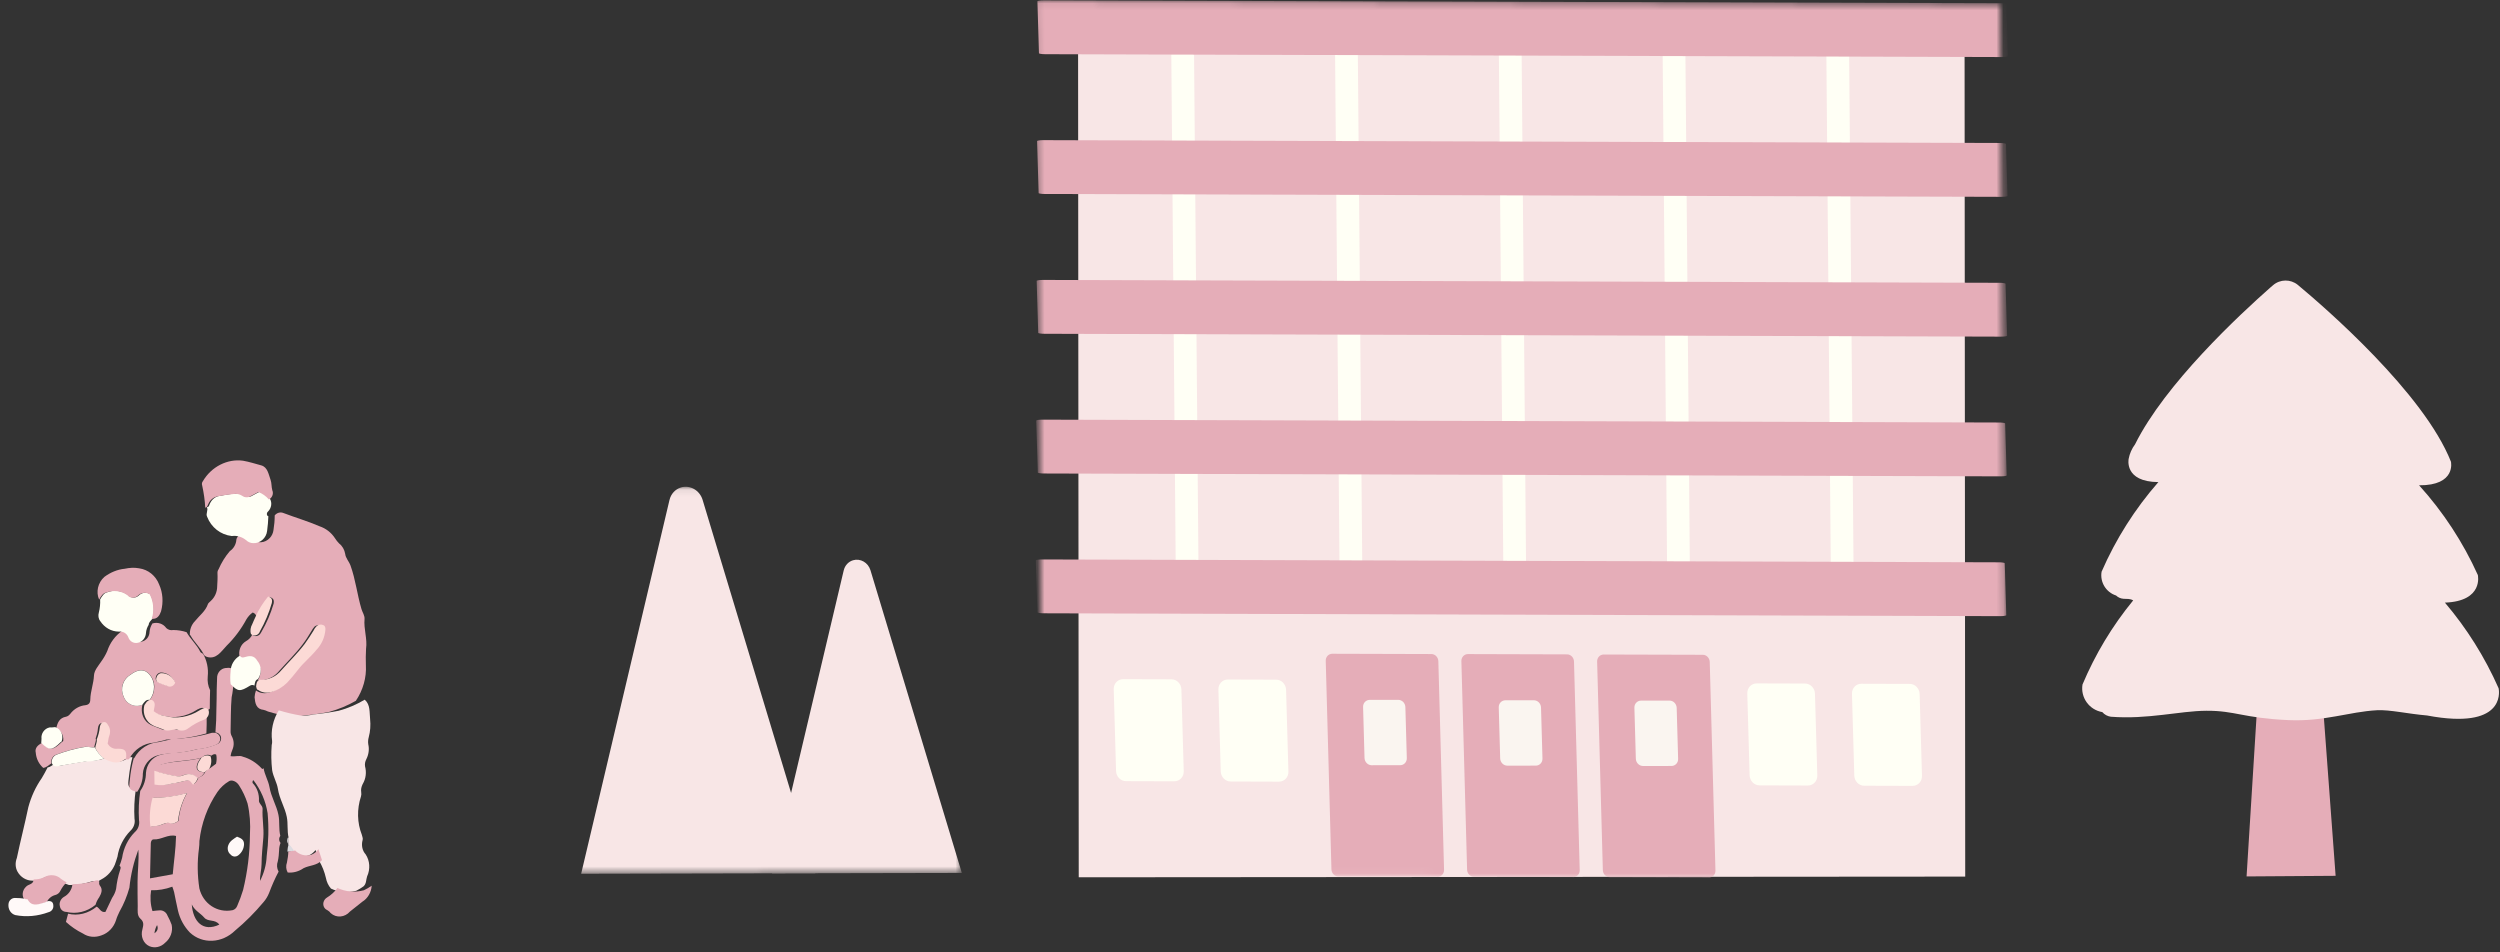
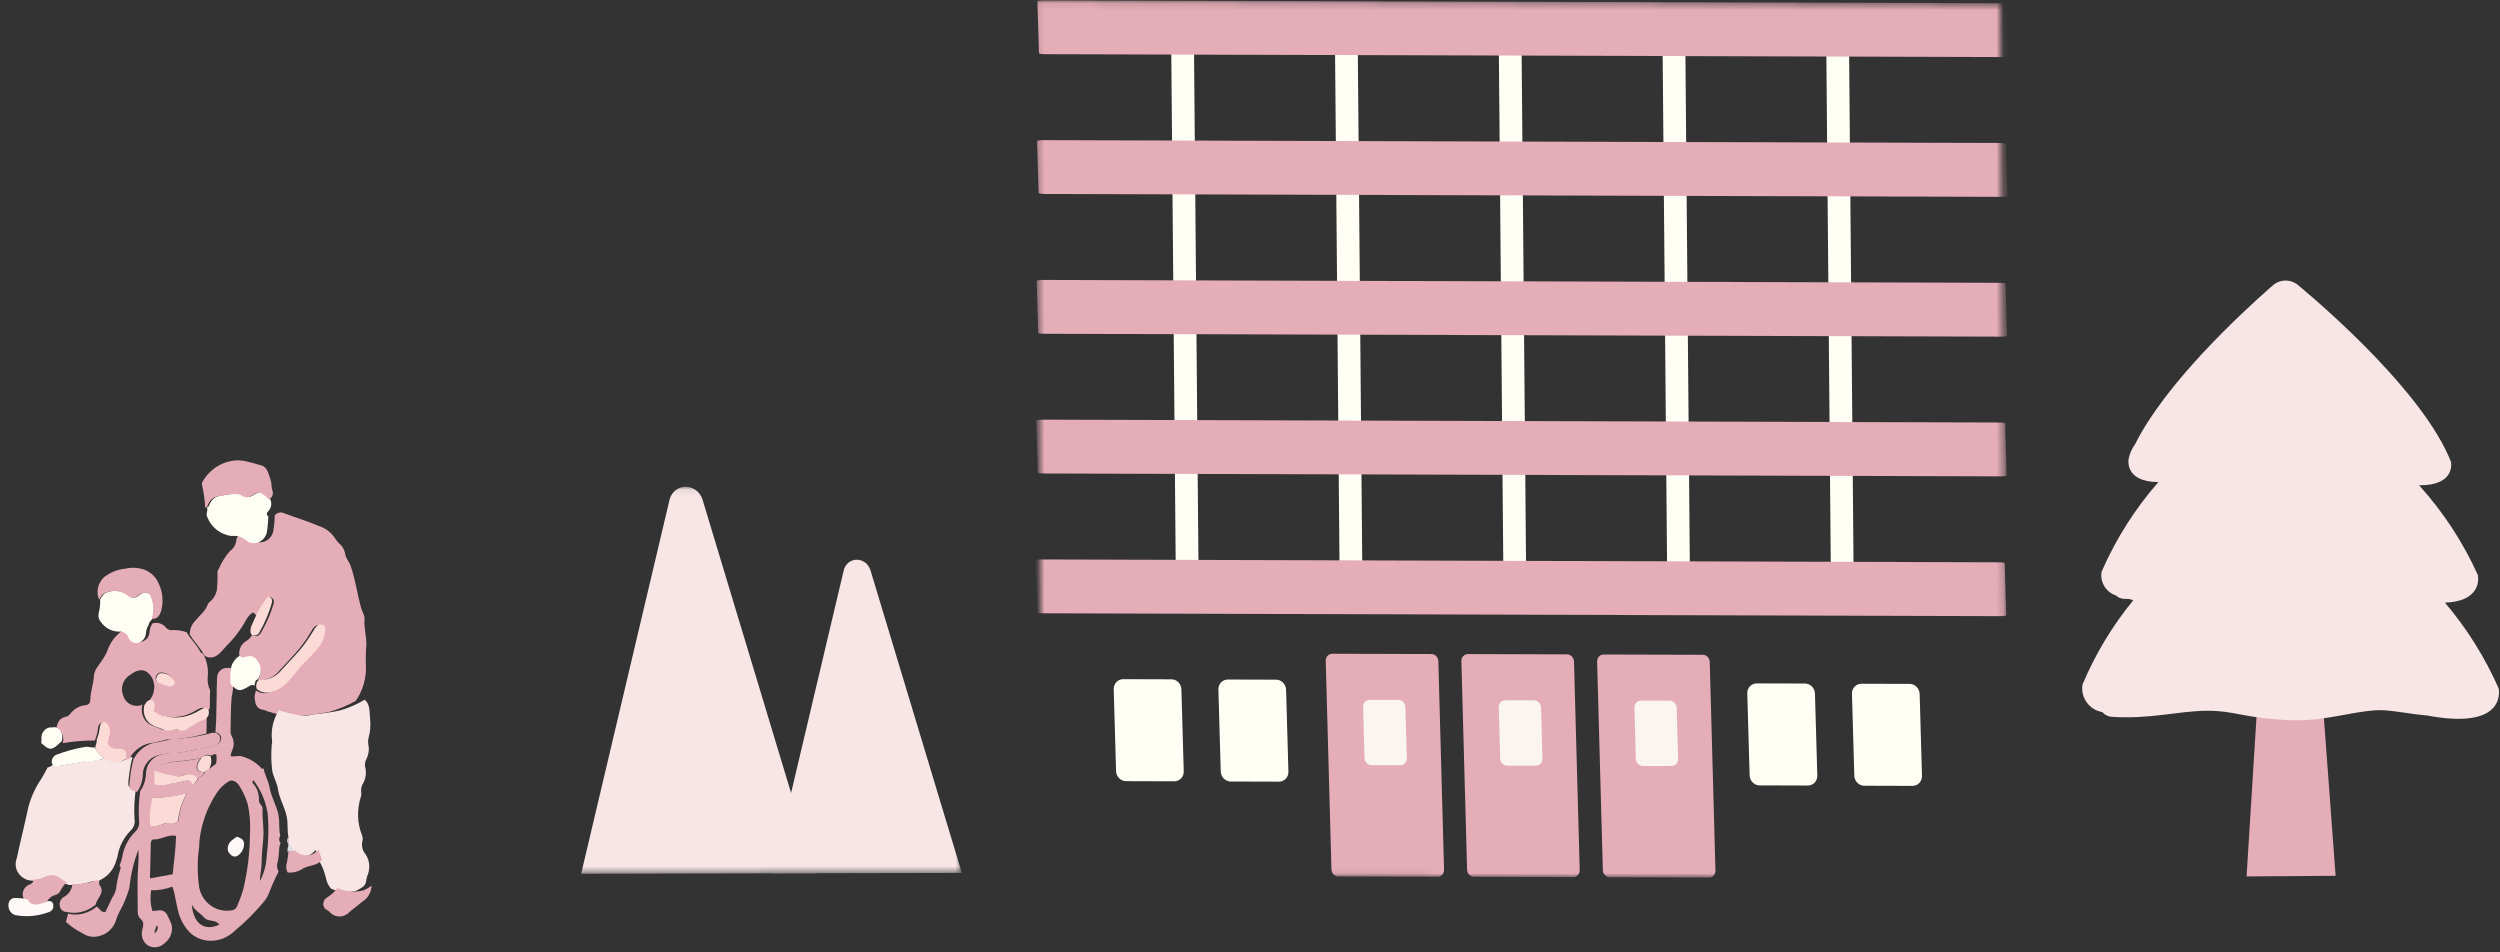
<svg xmlns="http://www.w3.org/2000/svg" width="365" height="139" viewBox="0 0 365 139" fill="none">
  <rect x="0" y="0" width="365" height="139" fill="#333333" stroke="none" />
-   <path d="M157.399 4.246L157.495 128.085L286.922 127.984L286.826 4.145L157.399 4.246Z" fill="#F8E6E6" />
  <path d="M171.002 7.094L171.673 84.688L174.995 84.659L174.324 7.065L171.002 7.094Z" fill="#FFFFF5" />
  <path d="M194.913 6.886L195.584 84.481L198.906 84.452L198.235 6.858L194.913 6.886Z" fill="#FFFFF5" />
  <path d="M218.825 6.679L219.496 84.273L222.818 84.244L222.148 6.65L218.825 6.679Z" fill="#FFFFF5" />
  <path d="M242.736 6.471L243.406 84.065L246.728 84.037L246.058 6.442L242.736 6.471Z" fill="#FFFFF5" />
  <path d="M266.634 6.263L267.305 83.857L270.627 83.829L269.956 6.235L266.634 6.263Z" fill="#FFFFF5" />
  <mask id="mask0_262_2284" style="mask-type:luminance" maskUnits="userSpaceOnUse" x="151" y="0" width="143" height="129">
    <path d="M151.099 0.069L152.247 127.783L293.176 128.245L292.027 0.531L151.099 0.069Z" fill="white" />
  </mask>
  <g mask="url(#mask0_262_2284)">
    <path d="M291.77 82.097L152.144 81.678C151.647 81.678 151.228 81.743 151.23 81.819L151.457 89.4C151.46 89.477 151.87 89.54 152.38 89.54L292.006 89.959C292.516 89.958 292.922 89.894 292.92 89.817L292.693 82.237C292.69 82.16 292.28 82.096 291.77 82.097Z" fill="#E5ADB8" />
    <path d="M291.831 61.686L152.204 61.268C151.707 61.268 151.288 61.332 151.291 61.409L151.518 68.99C151.52 69.066 151.931 69.13 152.441 69.13L292.067 69.548C292.577 69.548 292.983 69.484 292.98 69.407L292.753 61.826C292.751 61.75 292.341 61.686 291.831 61.686Z" fill="#E5ADB8" />
    <path d="M291.891 41.289L152.265 40.87C151.768 40.871 151.349 40.935 151.351 41.012L151.578 48.592C151.581 48.669 151.991 48.733 152.501 48.732L292.127 49.151C292.637 49.15 293.043 49.086 293.041 49.01L292.814 41.429C292.811 41.352 292.401 41.288 291.891 41.289Z" fill="#E5ADB8" />
    <path d="M291.952 20.879L152.326 20.46C151.828 20.46 151.409 20.525 151.412 20.601L151.639 28.182C151.641 28.259 152.052 28.322 152.562 28.322L292.188 28.74C292.698 28.74 293.104 28.676 293.101 28.599L292.875 21.019C292.872 20.942 292.462 20.878 291.952 20.879Z" fill="#E5ADB8" />
    <path d="M292 0.468L152.374 0.05C151.877 0.05 151.458 0.114 151.461 0.191L151.688 7.772C151.69 7.848 152.101 7.912 152.611 7.912L292.237 8.33C292.747 8.33 293.153 8.266 293.15 8.189L292.923 0.608C292.921 0.532 292.511 0.468 292 0.468Z" fill="#E5ADB8" />
    <path d="M209.875 128.008L195.4 127.967C194.857 127.967 194.408 127.495 194.391 126.934L193.557 96.482C193.539 95.908 193.971 95.448 194.514 95.448L208.989 95.49C209.531 95.489 209.98 95.961 209.998 96.535L210.832 126.987C210.85 127.561 210.418 128.021 209.875 128.021" fill="#E5ADB8" />
    <path d="M204.427 111.721L200.243 111.724C199.694 111.711 199.24 111.24 199.221 110.665L199.011 103.215C198.993 102.641 199.43 102.181 199.979 102.181L204.162 102.178C204.712 102.19 205.166 102.662 205.184 103.236L205.394 110.687C205.412 111.261 204.975 111.721 204.427 111.721Z" fill="#FAF5F0" />
    <path d="M229.68 128.057L215.205 128.015C214.662 128.016 214.214 127.544 214.196 126.983L213.362 96.53C213.344 95.956 213.776 95.497 214.319 95.496L228.794 95.538C229.337 95.538 229.786 96.009 229.804 96.584L230.638 127.036C230.655 127.61 230.223 128.069 229.681 128.07" fill="#E5ADB8" />
    <path d="M224.232 111.782L220.049 111.785C219.499 111.773 219.045 111.301 219.027 110.727L218.817 103.276C218.799 102.702 219.235 102.242 219.784 102.242L223.968 102.239C224.517 102.252 224.971 102.724 224.989 103.298L225.2 110.748C225.218 111.322 224.781 111.782 224.232 111.782Z" fill="#FAF5F0" />
    <path d="M249.499 128.118L235.024 128.076C234.481 128.077 234.032 127.605 234.015 127.044L233.181 96.591C233.163 96.017 233.595 95.558 234.138 95.558L248.613 95.599C249.155 95.599 249.604 96.07 249.622 96.645L250.456 127.097C250.474 127.671 250.042 128.13 249.499 128.131" fill="#E5ADB8" />
    <path d="M244.038 111.831L239.854 111.833C239.305 111.821 238.851 111.349 238.833 110.775L238.622 103.325C238.604 102.75 239.041 102.291 239.59 102.29L243.774 102.288C244.323 102.3 244.777 102.772 244.795 103.346L245.006 110.797C245.024 111.371 244.587 111.83 244.038 111.831Z" fill="#FAF5F0" />
    <path d="M171.455 114.069L164.396 114.048C163.614 114.048 162.97 113.385 162.945 112.569L162.604 100.628C162.579 99.811 163.193 99.16 163.975 99.16L171.034 99.18C171.816 99.18 172.46 99.843 172.485 100.659L172.826 112.601C172.852 113.417 172.237 114.068 171.455 114.069Z" fill="#FFFFF5" />
    <path d="M186.738 114.121L179.678 114.1C178.896 114.1 178.253 113.437 178.227 112.621L177.887 100.68C177.861 99.863 178.475 99.212 179.257 99.211L186.317 99.232C187.098 99.232 187.742 99.895 187.768 100.711L188.108 112.653C188.134 113.469 187.519 114.12 186.738 114.121Z" fill="#FFFFF5" />
    <path d="M263.955 114.686L256.896 114.665C256.114 114.665 255.47 114.002 255.445 113.186L255.104 101.245C255.079 100.428 255.693 99.777 256.475 99.777L263.534 99.797C264.316 99.797 264.96 100.46 264.985 101.276L265.326 113.218C265.352 114.034 264.737 114.685 263.955 114.686Z" fill="#FFFFF5" />
    <path d="M279.238 114.738L272.178 114.717C271.396 114.717 270.753 114.054 270.727 113.238L270.387 101.297C270.361 100.48 270.975 99.829 271.757 99.829L278.817 99.85C279.598 99.849 280.242 100.512 280.268 101.328L280.608 113.27C280.634 114.086 280.019 114.737 279.238 114.738Z" fill="#FFFFF5" />
  </g>
  <mask id="mask1_262_2284" style="mask-type:luminance" maskUnits="userSpaceOnUse" x="82" y="70" width="59" height="58">
    <path d="M139.635 70.959L82.999 71.071L83.804 127.553L140.441 127.441L139.635 70.959Z" fill="white" />
  </mask>
  <g mask="url(#mask1_262_2284)">
    <path d="M97.749 72.979L84.848 127.566L119.036 127.492L102.579 72.976C102.159 71.586 100.746 70.77 99.42 71.167C98.589 71.422 97.953 72.112 97.749 72.992" fill="#F8E6E6" />
    <path d="M123.185 83.267L112.724 127.506L140.428 127.449L127.091 83.265C126.751 82.13 125.612 81.48 124.539 81.799C123.864 82.004 123.346 82.566 123.186 83.28" fill="#F8E6E6" />
  </g>
  <path d="M341 127.869L328 127.959L330.613 86.01L337.888 85.959L341 127.869Z" fill="#E5ADB8" />
  <path d="M364.782 100.455C362.787 95.942 360.144 91.728 356.957 87.983C362.658 87.774 361.764 83.951 361.764 83.951C359.6 79.165 356.711 74.743 353.187 70.854C358.641 70.893 357.838 67.408 357.838 67.408C353.861 57.367 339.428 44.882 335.554 41.657C335.554 41.657 335.515 41.618 335.477 41.592C334.427 40.733 332.898 40.746 331.862 41.644C331.693 41.787 331.564 41.904 331.525 41.93C326.939 45.974 316.108 56.041 311.716 64.872C311.249 65.496 310.926 66.224 310.783 66.992C310.783 66.992 310.058 70.347 315.123 70.386C311.703 74.288 308.904 78.71 306.832 83.47C306.572 84.991 307.479 86.474 308.943 86.942C309.241 87.228 309.63 87.397 310.045 87.423L310.744 87.449C310.99 87.462 311.224 87.527 311.444 87.657C308.399 91.377 305.912 95.5 304.046 99.935C303.735 101.846 305.031 103.641 306.935 103.966C307.259 104.343 307.713 104.578 308.192 104.643C313.607 105.059 318.194 103.797 322.119 103.771C326.356 103.745 327.47 104.838 334.116 105.137C339.363 105.371 342.952 103.914 347.059 103.693C348.937 103.602 351.477 104.213 354.353 104.461C355.066 104.591 355.752 104.708 356.426 104.786C366.091 105.956 364.795 100.481 364.795 100.481" fill="#F8E6E6" />
  <path d="M27.719 92.735C27.669 91.968 27.933 91.227 28.479 90.667C29.111 89.877 30.002 89.242 30.358 88.195C30.418 88.016 30.644 87.89 30.775 87.737C31.368 87.202 31.708 86.411 31.708 85.619C31.747 84.98 31.786 84.341 31.753 83.702C31.741 83.497 31.778 83.293 31.91 83.115C32.335 82.145 32.876 81.252 33.557 80.463C34.116 80.082 34.47 79.469 34.512 78.779C34.525 78.575 34.733 78.346 34.843 78.142C35.555 78.042 36.272 78.25 36.83 78.687C37.517 79.38 38.664 79.333 39.394 78.544C39.68 78.238 39.876 77.83 39.927 77.395C40.043 76.68 40.111 75.965 40.107 75.249C40.422 74.867 40.918 74.715 41.37 74.896C43.129 75.568 44.923 76.087 46.654 76.835C47.584 77.145 48.373 77.762 48.907 78.582C49.084 78.864 49.288 79.121 49.517 79.352C49.982 79.711 50.289 80.249 50.398 80.863C50.458 81.477 50.941 81.939 51.17 82.554C51.92 84.627 52.15 86.827 52.776 88.925C52.916 89.412 53.255 89.847 53.224 90.359C53.084 91.841 53.655 93.249 53.443 94.731C53.394 95.523 53.394 96.316 53.419 97.108C53.526 98.923 53 100.762 51.956 102.317C50.72 103.028 49.422 103.559 48.06 103.937C46.779 104.188 45.503 104.361 44.23 104.484C43.661 104.635 43.074 104.684 42.492 104.656C41.335 104.472 40.207 104.212 39.108 103.875C38.919 103.772 38.705 103.695 38.489 103.643C37.401 103.536 37.258 102.692 37.167 101.797C37.187 101.464 37.256 101.132 37.374 100.801C37.932 101.212 38.656 101.317 39.352 101.09C40.194 100.838 40.953 100.381 41.6 99.744C42.147 99.158 42.645 98.573 43.122 97.935C43.919 96.839 44.993 96 45.86 94.956C46.59 94.166 47.068 93.12 47.158 92.047C47.175 91.766 47.145 91.459 46.859 91.355C46.552 91.201 46.183 91.276 45.927 91.479C45.744 91.683 45.584 91.912 45.447 92.168C45.041 92.831 44.661 93.468 44.186 94.08C43.152 95.456 41.937 96.627 40.812 97.9C40.021 98.894 38.821 99.426 37.635 99.319C38.196 98.503 38.166 97.404 37.553 96.686C37.048 95.789 36.333 95.939 35.615 96.141C35.365 96.242 35.104 96.139 34.996 95.909C34.757 95.038 35.133 94.069 35.916 93.612C36.293 93.409 36.63 93.078 36.825 92.669C37.147 92.978 37.661 92.928 37.975 92.572C38.054 92.47 38.109 92.368 38.164 92.266C38.925 90.965 39.521 89.587 39.95 88.132C40.061 87.519 39.853 87.339 39.377 87.158C38.593 88.05 37.946 89.07 37.467 90.141C37.438 89.809 37.212 89.527 36.902 89.423C36.522 89.677 36.208 90.034 35.964 90.442C35.195 91.87 34.215 93.17 33.075 94.29C32.295 95.105 31.562 96.355 30.154 95.889C30.037 95.812 29.823 95.734 29.782 95.606C29.264 94.53 28.361 93.785 27.792 92.735" fill="#E5ADB8" />
  <path d="M40.682 127.246C40.137 128.264 39.687 129.309 39.284 130.379C39.086 130.864 38.816 131.322 38.479 131.703C37.203 133.23 35.813 134.628 34.312 135.872C32.412 137.728 29.553 137.87 27.724 136.152C26.883 135.281 26.273 134.181 25.986 132.954C25.774 132.06 25.611 131.166 25.424 130.272C25.367 130.016 25.261 129.761 25.159 129.454C24.146 129.833 23.096 130.007 22.059 129.977C21.901 130.998 21.958 132.045 22.261 133.016C22.577 132.991 22.895 132.916 23.209 132.917C23.745 132.843 24.258 133.151 24.445 133.663C24.684 134.098 24.898 134.558 25.063 135.018C25.27 135.989 24.894 137.008 24.107 137.643C23.488 138.279 22.582 138.479 21.805 138.144C20.912 137.732 20.493 136.684 20.796 135.664C20.956 135.027 21.03 134.593 20.503 134.132C19.975 133.67 20.118 132.905 20.107 132.292C20.081 131.118 20.082 129.918 20.082 128.719C20.082 127.136 20.321 125.58 20.197 124.048C19.533 125.832 19.08 127.719 18.893 129.607C18.553 130.831 18.071 132.003 17.449 133.098C17.255 133.506 17.061 133.913 16.938 134.347C16.609 135.392 15.809 136.231 14.823 136.559C13.908 136.912 12.898 136.832 12.109 136.293C11.218 135.855 10.382 135.29 9.627 134.598L9.941 133.399C11.369 133.763 12.915 133.36 14.111 132.37C14.556 132.601 14.709 133.266 15.393 133.141C15.699 132.478 16.03 131.791 16.362 131.103C16.628 130.696 16.848 130.263 16.95 129.778C17.054 128.86 17.23 127.941 17.526 127.049C17.588 126.82 17.723 126.591 17.444 126.411C17.588 126.028 17.732 125.646 17.829 125.238C18.035 123.835 18.671 122.511 19.675 121.494C20.184 121.062 20.419 120.374 20.291 119.709C20.207 118.305 20.269 116.876 20.475 115.473C21.029 114.71 21.304 113.766 21.311 112.848C21.384 111.648 22.172 110.605 23.281 110.252C23.895 110.076 24.505 109.976 25.112 109.928C26.419 109.882 27.712 109.683 28.99 109.331C29.936 109.258 30.845 109.007 31.738 108.627C32.16 108.45 32.382 107.966 32.239 107.532C32.22 107.455 32.178 107.353 32.108 107.302C31.953 107.071 31.72 106.943 31.454 106.942C31.551 105.742 31.598 104.568 31.598 103.369C31.628 102.476 31.634 101.582 31.64 100.689C31.673 100.153 31.658 99.591 31.692 99.03C31.666 98.264 32.214 97.603 32.943 97.529C32.967 97.529 33.016 97.529 33.04 97.53C33.407 97.454 33.764 97.532 34.069 97.687C34.008 98.299 33.993 98.937 34.077 99.55C34.056 100.29 33.985 101.056 33.82 101.795C33.672 103.428 33.718 105.062 33.667 106.695C33.65 106.976 33.706 107.257 33.837 107.487C34.163 108.076 34.217 108.791 33.935 109.453C33.795 109.759 33.703 110.09 33.66 110.396C34.304 110.527 34.927 110.223 35.467 110.48C36.488 110.765 37.419 111.356 38.168 112.15C38.257 112.278 38.35 112.33 38.482 112.152C38.64 113.122 39.169 113.967 39.332 114.861C39.579 116.368 40.376 117.571 40.653 118.976C40.86 119.946 40.672 121.043 40.926 122.04C40.69 122.345 40.71 122.805 40.961 123.061C40.818 123.418 40.746 123.8 40.749 124.157C40.716 124.693 40.684 125.229 40.555 125.765C40.38 126.249 40.42 126.785 40.66 127.22M30.578 112.222L31.539 111.511C31.638 111.077 31.666 110.618 31.571 110.184C31.292 110.004 31.064 110.182 30.837 110.334C30.394 110.077 29.831 110.202 29.468 110.609C27.55 111.163 25.554 111.002 23.633 111.606C23.091 111.783 22.911 111.961 22.903 112.497C22.911 113.16 22.919 113.824 22.928 114.462C23.716 114.618 24.516 114.571 25.303 114.344C26.105 114.271 26.895 113.993 27.701 113.843C27.985 113.947 28.111 114.254 28.316 114.459C28.62 114.23 28.857 113.899 28.977 113.517C29.442 113.417 29.826 113.061 30.023 112.602C30.179 112.424 30.406 112.272 30.629 112.171M36.491 121.868C36.586 120.312 36.485 118.78 36.14 117.298C35.835 116.352 35.429 115.483 34.899 114.664C34.526 114.05 33.792 113.792 33.413 114.071C32.762 114.451 32.198 114.985 31.748 115.621C30.29 117.759 29.391 120.231 29.115 122.783C29.118 123.14 29.095 123.523 29.049 123.88C28.786 125.819 28.812 127.784 29.106 129.7C29.646 131.948 31.736 133.335 33.962 132.885C34.257 132.809 34.512 132.581 34.627 132.275C34.964 131.51 35.253 130.72 35.494 129.93C36.139 127.278 36.473 124.548 36.492 121.843M25.705 122.054C24.564 121.743 23.544 122.632 22.413 122.551C22.172 122.55 22.034 122.831 22.018 123.086L21.899 128.241L25.221 127.642C25.379 125.831 25.66 123.994 25.703 122.08M27.342 115.782C25.718 116.26 24.061 116.509 22.395 116.476C22.022 117.853 21.913 119.257 22.095 120.636C22.505 120.637 22.919 120.588 23.336 120.488C23.877 120.337 24.405 119.981 24.95 120.162C25.4 120.317 25.679 120.089 26.055 119.861C26.192 118.406 26.615 117.004 27.345 115.731M36.923 113.958C36.923 113.958 36.867 114.085 36.864 114.136C36.859 114.213 36.856 114.264 36.9 114.34C37.536 115.007 37.865 115.952 37.806 116.922C37.794 117.126 37.974 117.331 38.107 117.536C38.242 117.69 38.328 117.869 38.34 118.073C38.253 119.502 38.558 120.856 38.447 122.285C38.344 123.586 38.192 124.887 38.187 126.163C38.186 126.98 37.919 127.796 37.966 128.613C38.541 127.492 38.881 126.268 38.933 125.018C39.205 122.926 39.261 120.808 39.073 118.739C38.795 116.952 38.072 115.315 37.021 113.932C37.021 113.932 36.973 113.932 36.949 113.932M32 134.97C31.42 134.176 30.377 134.631 29.814 133.965C29.25 133.299 28.448 132.99 27.998 132.044C28.183 134.571 29.635 136.109 32.022 134.995M22.548 136.258C23.001 135.954 23.13 135.555 22.934 135.06C22.72 135.417 22.597 135.85 22.548 136.258Z" fill="#E5ADB8" />
  <path d="M42.141 122.325C41.893 121.305 42.075 120.237 41.871 119.268C41.598 117.867 40.793 116.641 40.572 115.164C40.435 114.272 39.893 113.404 39.736 112.461C39.594 111.238 39.572 110.016 39.67 108.769C39.729 108.566 39.74 108.387 39.728 108.184C39.51 106.655 39.866 105.052 40.705 103.706C41.777 104.042 42.9 104.301 44.005 104.484C44.573 104.512 45.145 104.463 45.723 104.313C46.964 104.19 48.208 104.017 49.457 103.768C50.783 103.417 52.05 102.862 53.254 102.154C54.088 102.896 53.928 103.99 54.036 104.983C54.125 105.875 54.072 106.766 53.83 107.656C53.739 107.987 53.718 108.343 53.769 108.674C53.939 109.413 53.823 110.177 53.474 110.863C53.313 111.168 53.245 111.524 53.295 111.88C53.528 112.747 53.425 113.689 52.951 114.476C52.762 114.857 52.667 115.264 52.738 115.672C52.773 115.876 52.761 116.079 52.702 116.283C52.093 118.139 52.142 120.125 52.822 121.859C52.878 122.114 53.026 122.42 52.941 122.649C52.73 123.412 52.897 124.202 53.387 124.739C53.997 125.658 54.09 126.881 53.6 127.948C53.429 128.431 53.514 128.992 53.087 129.397C52.74 129.65 52.37 129.878 52.004 130.055C50.751 130.381 49.452 130.273 48.322 129.734C47.944 129.3 47.691 128.764 47.583 128.178C47.375 127.286 47.045 126.444 46.593 125.679L46.069 124.098C45.811 124.453 45.462 124.732 45.048 124.908C44.252 125.134 43.412 124.902 42.853 124.314C42.637 123.956 42.372 123.624 42.106 123.318C42.102 122.987 42.075 122.63 42.071 122.299" fill="#F8E6E6" />
  <path d="M19.824 115.289C19.616 116.695 19.552 118.127 19.636 119.533C19.768 120.173 19.53 120.863 19.015 121.321C18.026 122.34 17.359 123.667 17.151 125.073C17.052 125.482 16.883 125.865 16.762 126.248C16.364 127.167 15.683 127.931 14.802 128.388C14.523 128.566 14.221 128.718 13.919 128.87C13.744 128.537 13.492 128.664 13.22 128.739C12.2 129.068 11.141 129.242 10.07 129.213L9.45 128.98C9.165 128.851 8.884 128.671 8.627 128.491C7.957 127.874 6.987 127.794 6.177 128.276C5.724 128.504 5.23 128.605 4.72 128.577C3.818 128.573 2.996 128.059 2.557 127.264C2.228 126.675 2.2 125.933 2.46 125.269C2.978 122.79 3.617 120.338 4.134 117.859C4.545 116.327 5.194 114.897 6.103 113.597C6.427 113.087 6.679 112.551 6.954 112.04C7.421 111.991 7.737 111.609 8.141 111.38C8.446 111.97 8.972 111.741 9.44 111.667C10.575 111.441 11.682 111.292 12.816 111.092C13.717 111.096 14.653 110.946 15.525 110.643C15.903 110.849 16.283 111.004 16.691 111.108C17.41 111.315 18.178 111.114 18.749 110.554L19.334 110.556C19.079 111.527 18.922 112.498 18.812 113.495C18.632 114.849 18.669 115.029 19.847 115.315" fill="#F8E6E6" />
  <path d="M18.787 110.877L18.197 110.875C18.288 109.798 18.086 109.49 16.956 109.485C16.335 109.585 15.739 109.275 15.455 108.71C15.574 108.377 15.55 107.967 15.694 107.634C15.899 107.097 15.837 106.507 15.545 106.07C15.369 105.736 15.188 105.479 14.788 105.58C14.438 105.681 14.343 106.014 14.3 106.321C14.262 106.936 14.078 107.525 13.845 108.114C12.271 108.108 10.715 108.229 9.149 108.505C9.451 107.609 9.016 106.684 8.196 106.425C8.373 105.554 8.641 104.811 9.659 104.636C9.884 104.586 10.09 104.433 10.25 104.228C10.812 103.487 11.627 103.029 12.492 102.955C12.989 102.88 13.177 102.625 13.184 102.112C13.208 100.933 13.671 99.807 13.721 98.602C13.767 97.859 14.374 97.194 14.78 96.581C15.13 96.095 15.432 95.584 15.662 95.046C16.056 93.843 16.834 92.795 17.862 92.081C18.481 92.007 19.026 92.342 19.261 92.907C19.47 93.498 20.064 93.833 20.664 93.682C21.311 93.556 21.814 92.969 21.832 92.276C21.859 91.841 22.009 91.406 22.254 91.022C23.031 90.794 23.826 91.054 24.278 91.697C24.557 91.954 24.919 92.058 25.293 91.983C25.956 91.986 26.613 92.091 27.24 92.298C27.815 93.326 28.726 94.099 29.249 95.178C29.315 95.306 29.509 95.359 29.65 95.462C30.204 96.438 30.452 97.593 30.331 98.746C30.262 99.463 30.367 100.156 30.673 100.773C30.642 101.67 30.635 102.567 30.629 103.464C30.297 103.668 30.125 104.052 30.175 104.437C30.195 105.309 30.164 106.206 30.135 107.077C28.207 107.634 26.246 107.933 24.277 107.977C24.179 107.976 24.1 108.053 24 108.078C23.476 108.204 22.954 108.305 22.43 108.431C20.973 108.527 19.641 109.394 18.893 110.749C18.89 110.801 18.788 110.851 18.738 110.877M20.808 102.861C20.588 103.629 20.709 104.45 21.138 105.067C21.746 105.967 22.748 106.073 23.632 106.487C24.301 106.797 25.024 106.236 25.647 106.495C26.103 106.677 26.65 106.576 27.062 106.27C27.759 105.735 28.548 105.302 29.378 104.998C29.86 104.769 30.14 104.206 30 103.693C29.739 103.153 29.283 103.357 28.878 103.56C28.827 103.585 28.751 103.611 28.699 103.662C27.162 104.655 25.325 104.956 23.659 104.462C23.098 104.383 22.572 104.15 22.127 103.789C22.165 103.174 22.523 102.56 21.883 102.173C22.766 101.023 22.743 99.407 21.795 98.429C21.13 97.658 20.173 97.628 19.012 98.521C17.94 99.157 17.511 100.514 18.008 101.619C18.402 102.8 19.645 103.369 20.782 102.886M25.484 99.598C25.17 98.725 24.367 98.183 23.458 98.18C23.111 98.23 22.825 98.485 22.753 98.844C22.66 99.151 22.787 99.485 23.076 99.588C23.483 99.769 23.915 99.925 24.35 100.055C24.706 100.261 25.207 100.11 25.429 99.7C25.432 99.649 25.484 99.598 25.486 99.572" fill="#E5ADB8" />
  <path d="M39.181 75.356C39.161 76.074 39.092 76.793 38.998 77.512C38.883 78.564 37.969 79.356 36.961 79.301C36.541 79.299 36.159 79.092 35.856 78.808C35.291 78.37 34.588 78.161 33.842 78.261C32.199 78.075 30.835 76.991 30.24 75.448C29.999 74.959 30.447 74.499 30.203 74.061C30.576 74.011 30.549 73.652 30.685 73.447C30.967 72.883 31.486 72.474 32.084 72.4C32.833 72.249 33.557 72.123 34.325 72.075C34.774 72 35.214 72.078 35.568 72.337C35.945 72.621 36.463 72.623 36.876 72.342C37.232 72.164 37.59 71.96 37.922 71.781C38.5 72.015 39.045 72.376 39.435 72.866C39.745 73.432 39.625 74.176 39.15 74.662C38.969 74.79 38.902 75.072 39.015 75.252C39.036 75.303 39.084 75.329 39.132 75.355" fill="#FFFFF5" />
  <path d="M21.732 91.183C21.487 91.566 21.339 91.976 21.311 92.437C21.268 93.128 20.79 93.715 20.144 93.841C19.546 93.992 18.953 93.657 18.744 93.067C18.535 92.477 17.967 92.141 17.349 92.216C16.245 92.211 15.251 91.618 14.645 90.693C14.371 90.359 14.303 89.872 14.428 89.437C14.591 88.797 14.655 88.157 14.621 87.517C14.868 87.082 15.194 86.571 15.592 86.496C16.649 86.065 17.817 86.223 18.71 86.867C19.074 87.33 19.758 87.384 20.225 86.976C20.697 86.491 21.439 86.391 21.955 86.778C22.502 87.856 22.619 89.137 22.25 90.34C22.036 90.621 21.729 90.824 21.704 91.234" fill="#FFFFF5" />
  <path d="M39.252 72.921C38.836 72.43 38.312 72.068 37.731 71.834C37.397 72.013 37.036 72.217 36.678 72.396C36.263 72.678 35.742 72.675 35.362 72.391C35.004 72.157 34.564 72.052 34.112 72.128C33.363 72.202 32.611 72.302 31.857 72.454C31.257 72.529 30.709 72.939 30.451 73.504C30.314 73.71 30.316 74.07 29.965 74.12C29.909 73.038 29.753 71.956 29.521 70.899C29.436 70.667 29.477 70.409 29.637 70.23C30.86 68.148 33.195 66.947 35.484 67.265C36.393 67.423 37.269 67.71 38.148 67.946C39.075 68.207 39.209 69.238 39.505 70.063C39.675 70.528 39.615 71.094 39.758 71.584C39.975 72.074 39.74 72.666 39.277 72.922" fill="#E5ADB8" />
  <path d="M22.16 90.353C22.532 89.147 22.414 87.862 21.864 86.781C21.343 86.419 20.597 86.493 20.122 86.979C19.652 87.388 18.962 87.36 18.596 86.896C17.697 86.25 16.544 86.117 15.456 86.523C15.032 86.599 14.703 87.111 14.478 87.547C13.979 86.441 14.286 85.08 15.228 84.236C16.11 83.572 17.149 83.139 18.193 83.041C18.895 82.889 19.614 82.841 20.298 82.972C21.645 83.157 22.75 84.061 23.238 85.347C23.78 86.557 23.869 87.919 23.514 89.254C23.302 89.869 22.948 90.407 22.21 90.353" fill="#E5ADB8" />
  <path d="M10.6 129.086C11.662 129.09 12.734 128.941 13.793 128.612C14.044 128.536 14.324 128.408 14.501 128.743C14.439 128.948 14.476 129.153 14.589 129.307C15.048 129.874 14.789 130.463 14.484 131C14.241 131.333 14.07 131.691 13.946 132.101C12.721 133.123 11.141 133.501 9.681 133.136C9.211 133.134 8.812 132.799 8.743 132.311C8.602 131.798 8.86 131.234 9.322 130.954C10.012 130.597 10.501 129.881 10.574 129.112" fill="#E5ADB8" />
  <path d="M49.276 129.651C50.46 130.196 51.818 130.331 53.133 129.976C53.517 129.797 53.904 129.567 54.268 129.311C54.208 130.263 53.705 131.162 52.904 131.648C52.302 132.135 51.7 132.622 51.099 133.083C50.349 133.955 49.1 134.053 48.301 133.329C48.231 133.251 48.137 133.174 48.092 133.096C47.997 133.019 47.878 132.941 47.758 132.863C47.275 132.655 47.063 132.062 47.294 131.548C47.382 131.343 47.542 131.163 47.749 131.035C48.343 130.677 48.87 130.19 49.278 129.625" fill="#E5ADB8" />
  <path d="M4.95 128.394C5.446 128.396 5.947 128.321 6.408 128.091C7.232 127.606 8.244 127.687 8.9 128.307C9.16 128.514 9.448 128.669 9.736 128.824C9.368 129.157 9.07 129.567 8.844 130.003C8.699 130.337 8.41 130.593 8.083 130.669C7.554 130.795 7.083 131.179 6.828 131.692C6.65 131.768 6.446 131.845 6.268 131.921C5.382 132.2 4.47 132.505 3.917 131.423C3.896 131.372 3.719 131.422 3.62 131.422C3.134 130.854 3.24 129.955 3.818 129.443C3.976 129.29 4.181 129.188 4.384 129.111C4.716 128.958 4.875 128.805 4.897 128.445" fill="#E5ADB8" />
-   <path d="M9.204 108.234C10.798 107.956 12.384 107.807 13.984 107.839C14.056 108.28 13.806 108.668 13.754 109.108C13.272 109.209 12.813 108.949 12.356 109.05C10.94 109.278 9.565 109.661 8.207 110.174C7.695 110.353 7.384 110.922 7.526 111.44C7.136 111.672 6.812 112.059 6.308 112.109C5.692 111.562 5.291 110.784 5.221 109.902C5.04 109.202 5.569 108.738 6.163 108.455C7.367 109.6 7.719 109.576 9.023 108.337C9.076 108.286 9.153 108.26 9.204 108.234Z" fill="#E5ADB8" />
  <path d="M3.721 131.291C3.721 131.291 3.974 131.266 4.023 131.292C4.582 132.387 5.482 132.078 6.405 131.796C6.609 131.745 6.792 131.641 6.972 131.564C7.453 131.514 7.77 131.671 7.786 132.218C7.834 132.66 7.531 133.075 7.097 133.177C5.501 133.769 3.832 133.918 2.218 133.599C1.552 133.389 1.166 132.737 1.237 132.009C1.269 131.489 1.696 131.101 2.174 131.102C2.174 131.102 2.174 131.102 2.199 131.103C2.702 131.105 3.203 131.133 3.699 131.239" fill="#FFF9F8" />
  <path d="M43.121 124.2C43.705 124.794 44.585 125.029 45.42 124.801C45.852 124.648 46.217 124.367 46.49 123.982L47.011 125.578C46.264 126.398 45.2 126.317 44.328 126.75C43.627 127.236 42.817 127.464 42.002 127.384C41.756 126.946 41.715 126.406 41.895 125.918C42.003 125.378 42.087 124.839 42.095 124.299L43.122 124.174" fill="#E5ADB8" />
  <path d="M9.022 108.259C9.022 108.259 8.897 108.31 8.845 108.361C7.568 109.609 7.226 109.608 6.022 108.477L6.06 107.864C5.961 107.096 6.496 106.356 7.239 106.206C7.337 106.206 7.461 106.181 7.557 106.207L8.05 106.158C8.891 106.417 9.322 107.365 8.998 108.259" fill="#FFFFF5" />
  <path d="M37.63 100.727C37.441 100.624 37.454 100.419 37.393 100.214C37.441 99.831 37.442 99.421 37.917 99.244C39.109 99.351 40.29 98.819 41.109 97.824C42.239 96.549 43.46 95.377 44.498 94C44.952 93.388 45.359 92.724 45.765 92.086C45.879 91.831 46.04 91.601 46.248 91.397C46.531 91.168 46.901 91.118 47.209 91.273C47.496 91.376 47.526 91.684 47.508 91.965C47.418 93.039 46.962 94.087 46.205 94.877C45.358 95.922 44.28 96.762 43.454 97.859C42.975 98.497 42.45 99.083 41.925 99.67C41.274 100.307 40.511 100.79 39.666 101.017C38.968 101.244 38.241 101.139 37.679 100.727" fill="#FCDAD6" />
  <path d="M33.668 98.021C33.678 97.076 34.219 96.183 35.027 95.727C35.135 95.957 35.397 96.061 35.646 95.959C36.391 95.732 37.081 95.608 37.586 96.504C38.2 97.222 38.232 98.295 37.669 99.136C37.219 99.313 37.219 99.722 37.147 100.105C36.959 99.976 36.716 99.975 36.513 100.102C35.02 101.016 34.754 100.989 33.676 99.886C33.592 99.272 33.606 98.634 33.668 98.021Z" fill="#FFFFF5" />
  <path d="M36.651 92.595C36.49 92.111 36.569 91.577 36.832 91.12C36.971 90.764 37.133 90.434 37.295 90.079C37.761 88.987 38.41 87.997 39.149 87.084C39.588 87.264 39.815 87.418 39.683 88.053C39.269 89.476 38.69 90.873 37.952 92.168C37.807 92.625 37.343 92.878 36.926 92.749C36.833 92.723 36.719 92.646 36.653 92.57" fill="#FCDAD6" />
  <path d="M19.45 110.801C19.45 110.801 19.579 110.724 19.607 110.673C20.338 109.312 21.708 108.442 23.179 108.345C23.708 108.218 24.235 108.117 24.765 107.991C24.866 107.965 24.971 107.863 25.044 107.889C27.033 107.845 29.013 107.545 30.959 106.986L31.307 106.987C31.58 106.989 31.82 107.118 31.979 107.351C32.255 107.712 32.196 108.252 31.829 108.56C31.751 108.611 31.674 108.662 31.596 108.713C30.678 109.096 29.721 109.324 28.748 109.397C27.435 109.752 26.107 109.953 24.763 109.999C24.14 110.048 23.488 110.148 22.881 110.326C21.767 110.682 20.93 111.759 20.855 112.943C20.87 113.896 20.563 114.847 20.018 115.617C18.82 115.329 18.781 115.149 18.966 113.785C19.053 112.782 19.239 111.804 19.5 110.801" fill="#E5ADB8" />
  <path d="M27.3 115.753C26.583 117.03 26.127 118.437 25.988 119.895C25.607 120.098 25.321 120.353 24.864 120.198C24.312 119.991 23.748 120.372 23.223 120.524C22.8 120.625 22.381 120.648 21.962 120.672C21.777 119.289 21.89 117.856 22.27 116.475C23.964 116.482 25.65 116.233 27.299 115.779" fill="#FCDAD6" />
  <path d="M29.889 112.696C29.684 113.164 29.285 113.501 28.8 113.629C28.285 113.028 27.415 112.868 26.663 113.229C26.38 113.332 26.075 113.383 25.775 113.356C24.656 113.169 23.541 112.904 22.455 112.587C22.439 112.041 22.653 111.833 23.216 111.679C25.216 111.062 27.292 111.227 29.288 110.662C29.149 110.87 29.011 111.078 28.897 111.286C28.458 112.273 28.805 112.743 29.861 112.748" fill="#E5ADB8" />
  <path d="M22.532 112.531C23.62 112.875 24.739 113.142 25.862 113.329C26.163 113.357 26.467 113.332 26.753 113.202C27.507 112.839 28.354 112.999 28.871 113.603C28.746 113.995 28.497 114.334 28.18 114.568C27.968 114.332 27.835 114.044 27.54 113.912C26.7 114.039 25.875 114.323 25.036 114.425C24.215 114.657 23.379 114.706 22.557 114.545C22.548 113.891 22.54 113.211 22.532 112.531Z" fill="#FCDAD6" />
  <path d="M29.919 112.737C28.874 112.733 28.562 112.272 28.986 111.304C29.095 111.1 29.229 110.896 29.363 110.692C29.728 110.285 30.293 110.185 30.741 110.417C30.946 111.031 30.856 111.72 30.504 112.306C30.279 112.407 30.077 112.534 29.895 112.737" fill="#FCDAD6" />
  <path d="M42.966 124.208L41.955 124.332C41.979 123.949 42.026 123.566 42.169 123.234C42.468 123.542 42.717 123.875 42.94 124.233" fill="#DDDCE1" />
  <path d="M42.083 122.222C42.088 122.552 42.114 122.906 42.119 123.236C41.864 122.981 41.866 122.525 42.083 122.222Z" fill="#DDDCE1" />
  <path d="M13.902 109.219C13.928 108.785 14.193 108.403 14.123 107.969C14.351 107.408 14.509 106.796 14.571 106.184C14.614 105.878 14.731 105.547 15.052 105.446C15.445 105.345 15.625 105.576 15.799 105.908C16.111 106.344 16.148 106.931 15.946 107.466C15.805 107.797 15.829 108.206 15.711 108.537C15.992 109.1 16.579 109.408 17.191 109.309C18.305 109.313 18.504 109.62 18.415 110.692C17.848 111.251 17.084 111.452 16.37 111.245C15.965 111.141 15.587 110.987 15.211 110.781C14.655 110.37 14.203 109.833 13.903 109.193" fill="#FCDAD6" />
  <path d="M13.834 109.109C14.17 109.763 14.614 110.312 15.191 110.732C14.291 111.041 13.35 111.194 12.419 111.19C11.249 111.394 10.08 111.571 8.935 111.775C8.427 111.851 7.907 112.11 7.595 111.483C7.451 110.961 7.739 110.388 8.255 110.182C9.621 109.666 11.005 109.28 12.428 109.052C12.887 108.949 13.349 109.212 13.834 109.109Z" fill="#FFFFF5" />
-   <path d="M20.801 102.89C19.65 103.371 18.417 102.804 18.026 101.627C17.531 100.552 17.957 99.173 19.02 98.539C20.171 97.649 21.12 97.678 21.78 98.448C22.694 99.448 22.719 101.033 21.844 102.179C21.312 102.1 21.068 102.508 20.802 102.865" fill="#FFFFF5" />
  <path d="M21.124 102.893C21.374 102.505 21.65 102.091 22.195 102.197C22.846 102.589 22.507 103.21 22.442 103.832C22.895 104.197 23.432 104.433 24.003 104.513C25.7 105.013 27.573 104.709 29.14 103.704C29.191 103.678 29.27 103.626 29.322 103.601C29.735 103.395 30.176 103.163 30.465 103.735C30.608 104.255 30.347 104.824 29.831 105.056C28.985 105.363 28.206 105.801 27.471 106.343C27.049 106.679 26.493 106.754 26.028 106.571C25.393 106.309 24.656 106.877 23.974 106.563C23.099 106.144 22.052 106.062 21.434 105.125C20.997 104.501 20.874 103.67 21.099 102.893" fill="#FCDAD6" />
  <path d="M25.574 99.677C25.423 100.113 24.961 100.343 24.572 100.213C24.522 100.213 24.474 100.187 24.451 100.161C24.012 100.031 23.575 99.875 23.164 99.693C22.872 99.589 22.719 99.255 22.838 98.947C22.91 98.588 23.201 98.306 23.55 98.282C24.469 98.285 25.279 98.828 25.597 99.703" fill="#FCDAD6" />
  <path d="M34.627 122.164C35.149 122.37 35.624 122.551 35.63 123.24C35.616 123.878 35.313 124.464 34.828 124.845C34.469 125.15 33.961 125.122 33.667 124.763C33.272 124.455 33.137 123.893 33.338 123.384C33.569 122.772 34.097 122.493 34.629 122.138" fill="#FFF9F8" />
</svg>